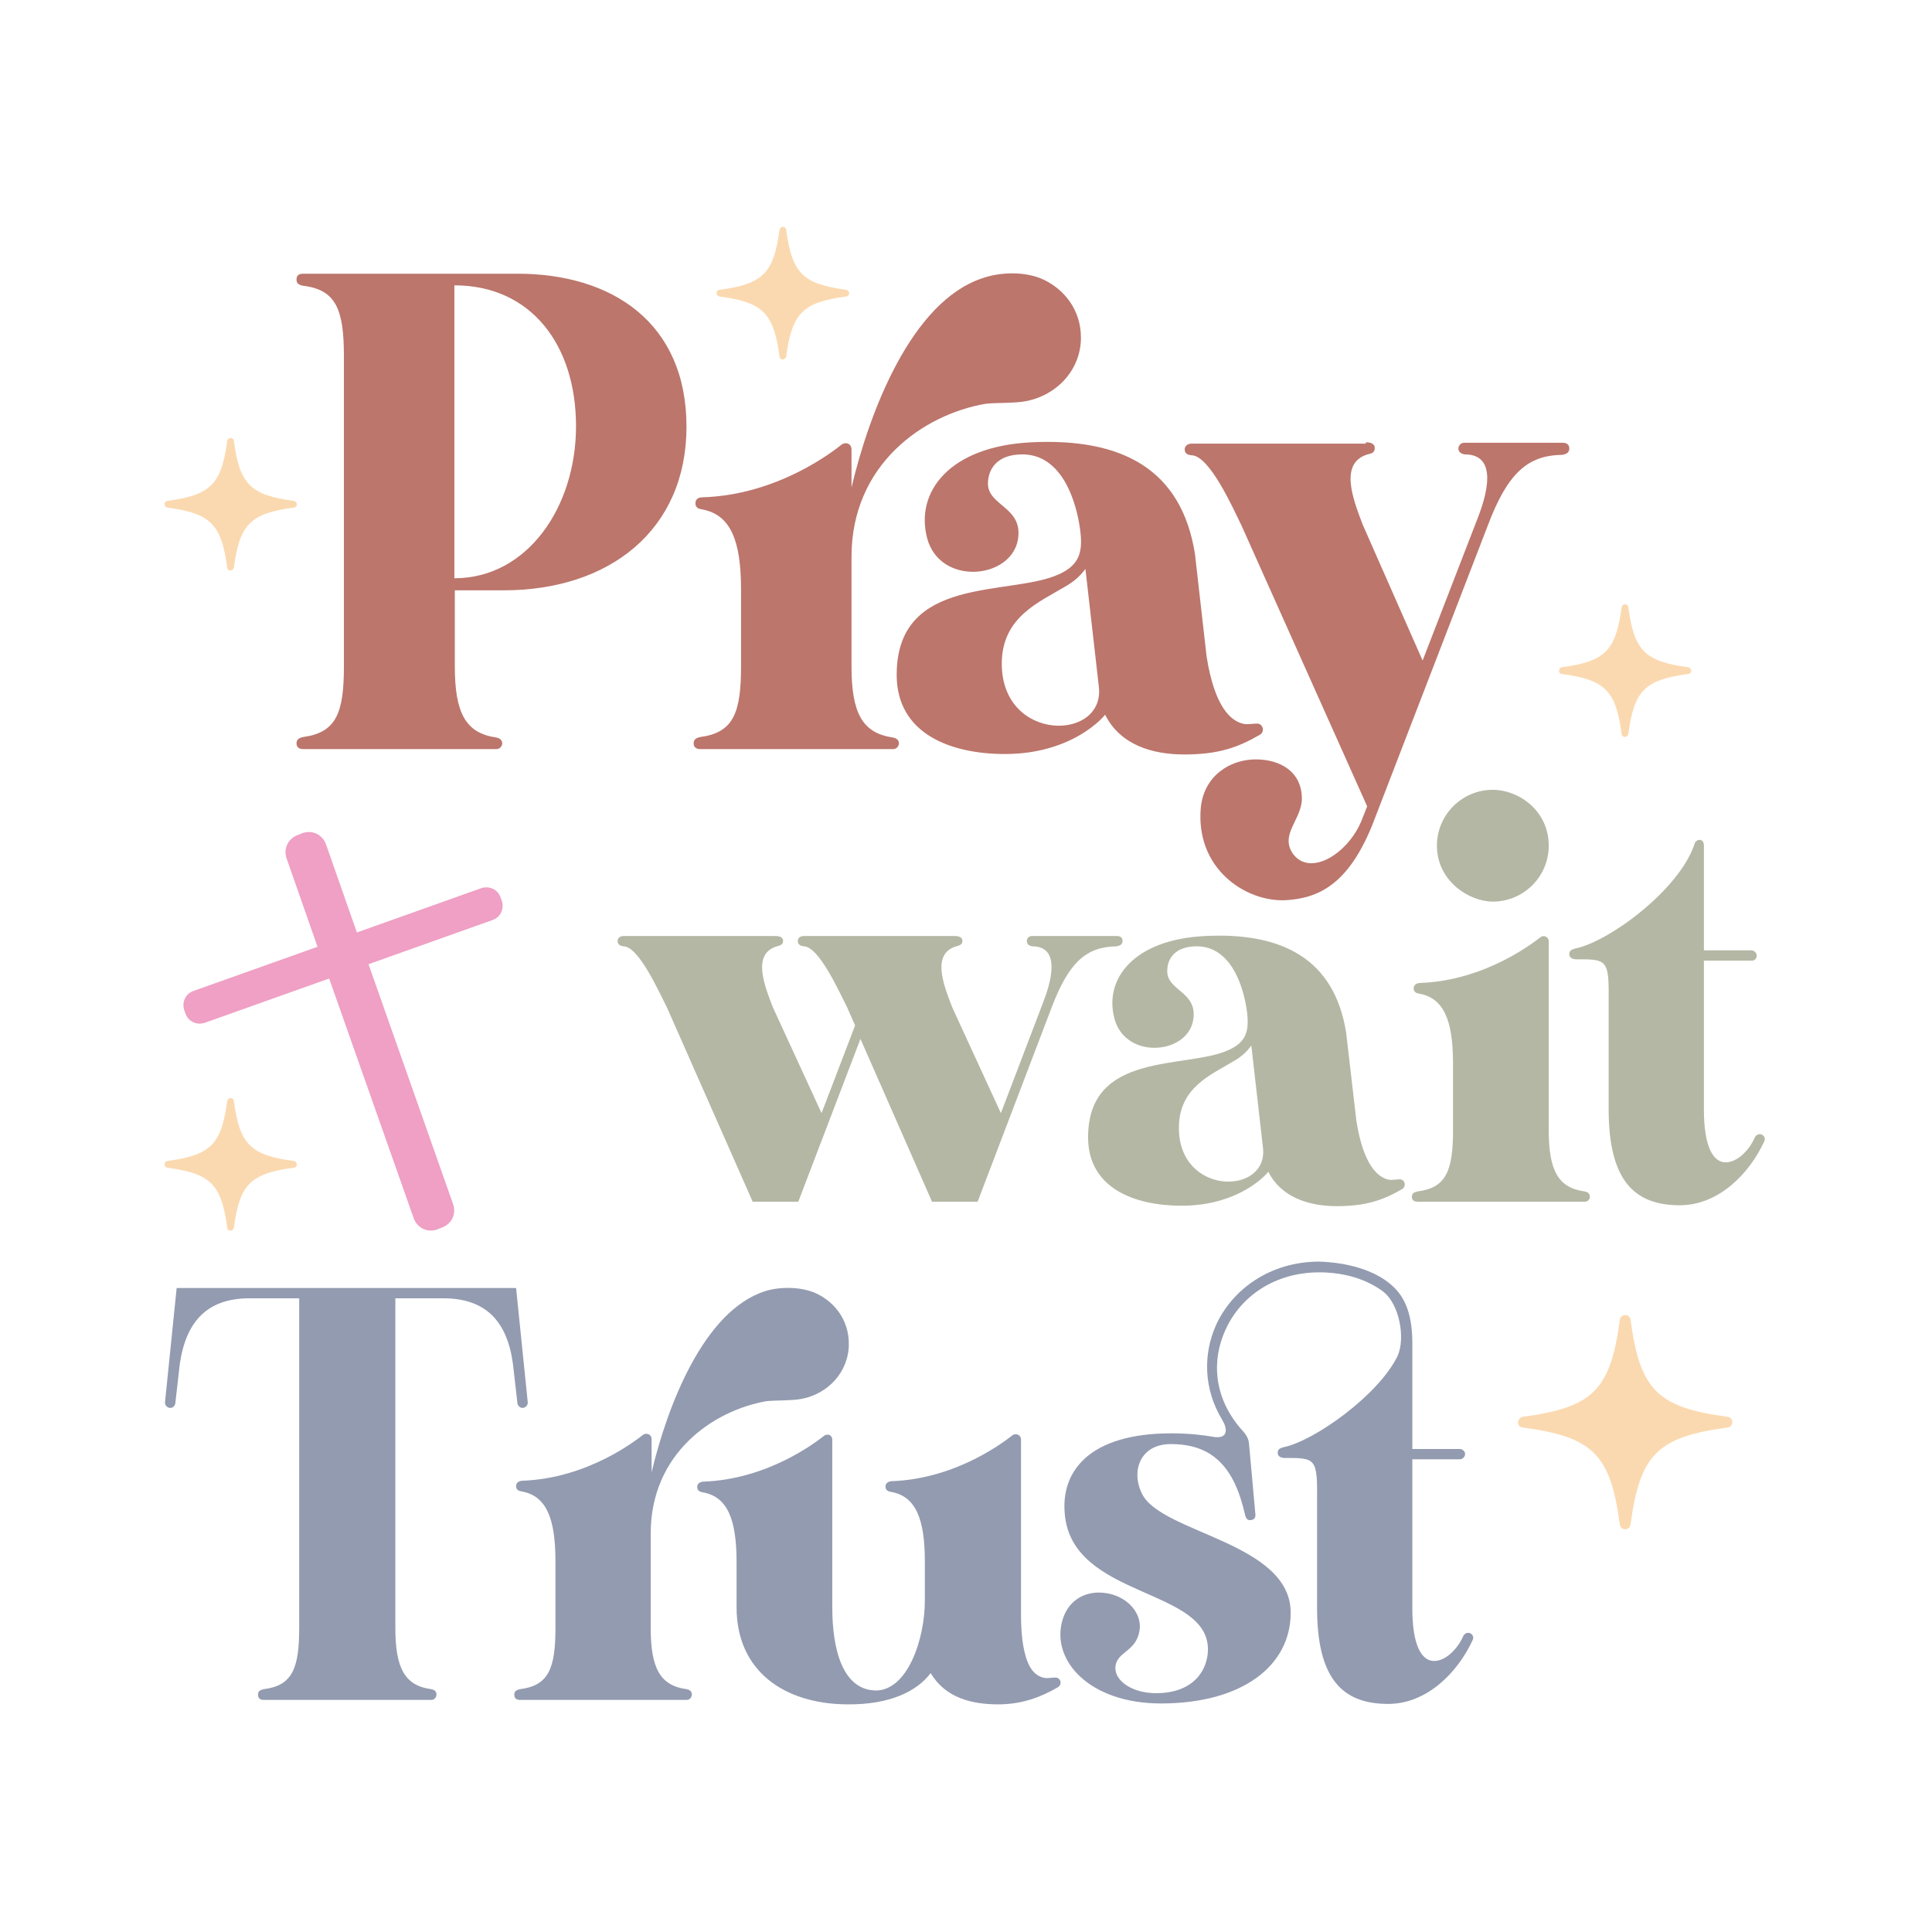
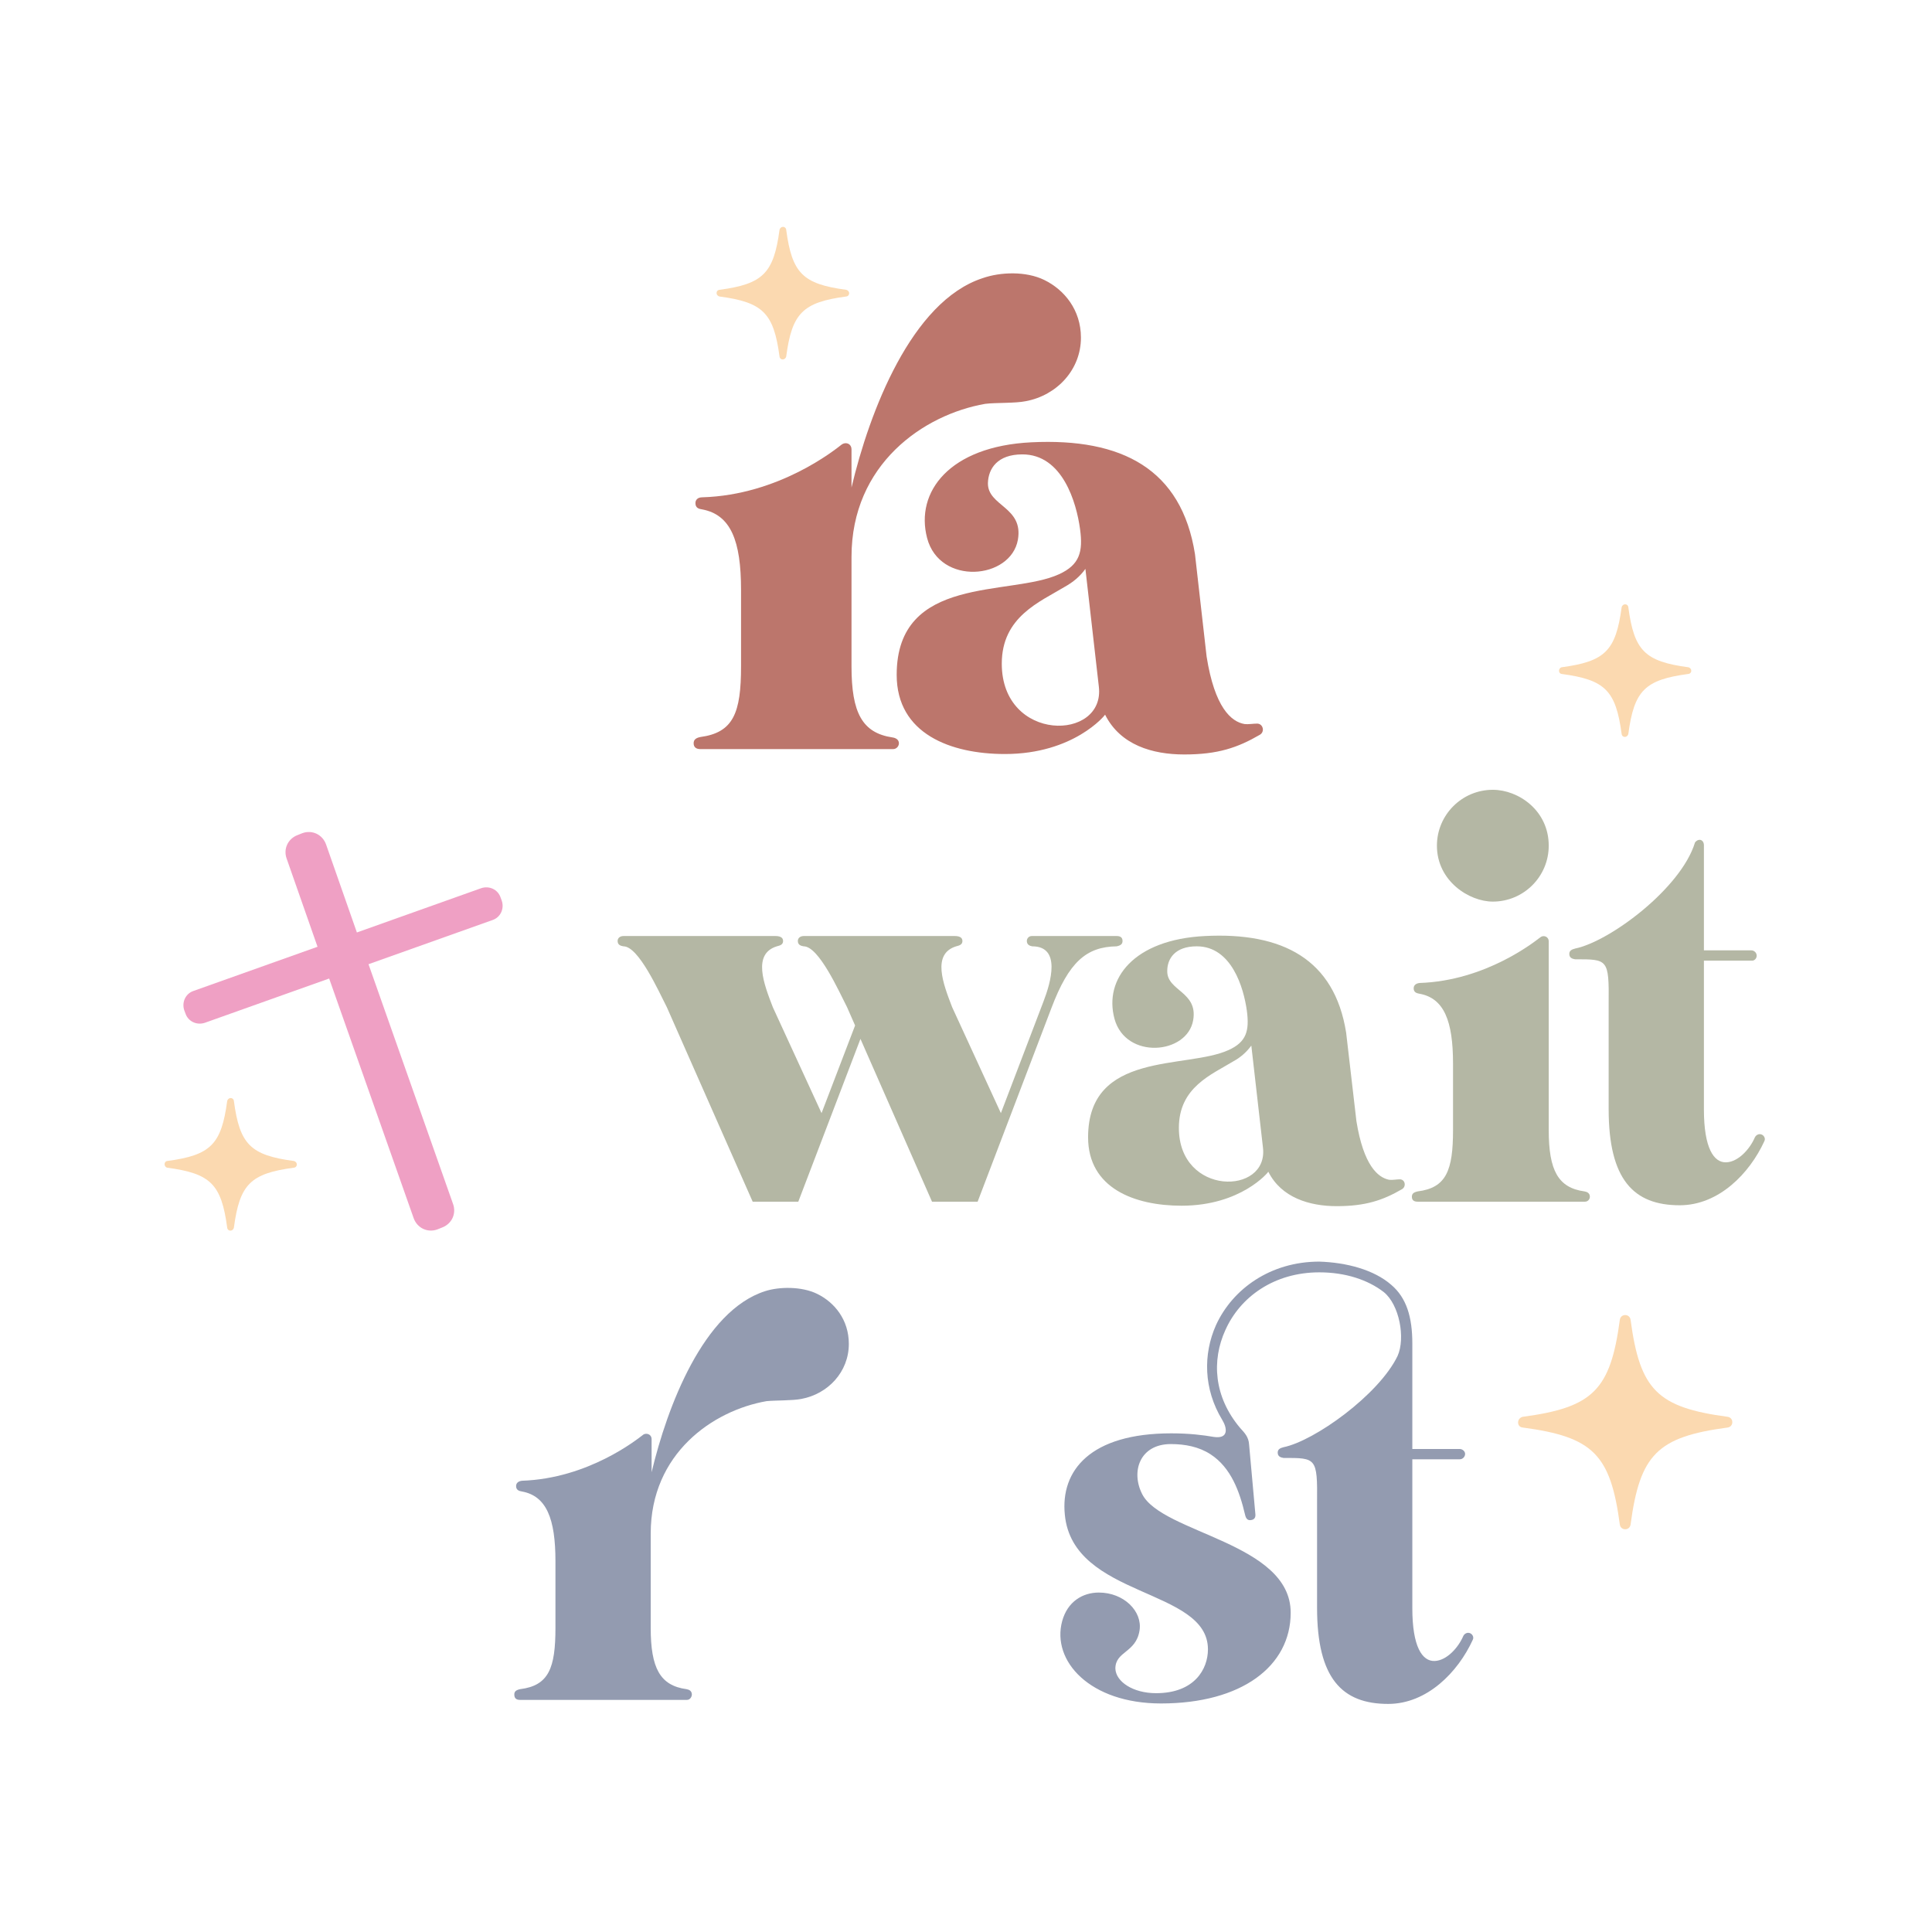
<svg xmlns="http://www.w3.org/2000/svg" version="1.1" id="Layer_1" x="0px" y="0px" viewBox="0 0 432 432" xml:space="preserve">
  <g>
    <path id="XMLID_14_" fill="#FBD9B0" d="M340.5,319.2c15.7,2.1,19.6,6,21.7,21.7c0.2,1.4,2.2,1.4,2.4,0c2.1-15.7,6-19.6,21.7-21.7 c1.4-0.2,1.4-2.2,0-2.4c-15.7-2.1-19.6-6-21.7-21.7c-0.2-1.4-2.2-1.4-2.4,0c-2.1,15.7-6,19.6-21.7,21.7 C339.1,317.1,339.1,319.1,340.5,319.2z" />
    <path id="XMLID_12_" fill="#FBD9B0" d="M349.2,150.7c9.7,1.3,12.1,3.7,13.4,13.4c0.1,0.9,1.3,0.9,1.5,0c1.3-9.7,3.7-12.1,13.4-13.4 c0.9-0.1,0.9-1.3,0-1.5c-9.7-1.3-12.1-3.7-13.4-13.4c-0.1-0.9-1.3-0.9-1.5,0c-1.3,9.7-3.7,12.1-13.4,13.4 C348.4,149.4,348.4,150.6,349.2,150.7z" />
    <path id="XMLID_8_" fill="#FBD9B0" d="M160.9,66.3c9.7,1.3,12.1,3.7,13.4,13.4c0.1,0.9,1.3,0.9,1.5,0c1.3-9.7,3.7-12.1,13.4-13.4 c0.9-0.1,0.9-1.3,0-1.5c-9.7-1.3-12.1-3.7-13.4-13.4c-0.1-0.9-1.3-0.9-1.5,0c-1.3,9.7-3.7,12.1-13.4,13.4 C160,64.9,160,66.1,160.9,66.3z" />
    <path id="XMLID_2_" fill="#FBD9B0" d="M37.4,261.1c9.7,1.3,12.1,3.7,13.4,13.4c0.1,0.9,1.3,0.9,1.5,0c1.3-9.7,3.7-12.1,13.4-13.4 c0.9-0.1,0.9-1.3,0-1.5c-9.7-1.3-12.1-3.7-13.4-13.4c-0.1-0.9-1.3-0.9-1.5,0c-1.3,9.7-3.7,12.1-13.4,13.4 C36.6,259.7,36.6,260.9,37.4,261.1z" />
-     <path id="XMLID_1_" fill="#FBD9B0" d="M37.4,113.5c9.7,1.3,12.1,3.7,13.4,13.4c0.1,0.9,1.3,0.9,1.5,0c1.3-9.7,3.7-12.1,13.4-13.4 c0.9-0.1,0.9-1.3,0-1.5c-9.7-1.3-12.1-3.7-13.4-13.4c-0.1-0.9-1.3-0.9-1.5,0c-1.3,9.7-3.7,12.1-13.4,13.4 C36.6,112.1,36.6,113.3,37.4,113.5z" />
    <g>
-       <path fill="#BC766C" d="M115.7,61.2c21.2,0,37.8,11,37.8,34.2c0,23.1-17.2,36.6-40.9,36.6c0,0,0,0,0,0h-10.9v17 c0,10.4,2.4,14.9,9.2,15.9c0.7,0.1,1.4,0.5,1.4,1.3c0,0.6-0.5,1.3-1.3,1.3H67.8c-0.9,0-1.5-0.4-1.5-1.3c0-0.8,0.5-1.2,1.5-1.4 c7.4-1,9.1-5.4,9.1-15.8V79.7c0-10.4-1.7-14.9-9.1-15.8c-1-0.2-1.5-0.5-1.5-1.4c0-0.9,0.5-1.3,1.5-1.3L115.7,61.2z M101.6,129.3 c16.3,0,27.2-15.9,27.2-34s-10-31.5-27.2-31.5V129.3z" />
      <path fill="#BC766C" d="M233.5,62.6c4.5,2.2,8.2,6.7,8.2,12.9c0,7.2-5.4,12.9-12.3,14.2c-2.4,0.5-6.7,0.3-9.1,0.6 c-13.8,2.4-29.9,13.5-29.9,34.2V149c0,10.4,2.4,14.9,9.2,15.9c0.7,0.1,1.4,0.5,1.4,1.3c0,0.6-0.5,1.3-1.3,1.3h-43.1 c-0.9,0-1.5-0.4-1.5-1.3c0-0.8,0.5-1.2,1.5-1.4c7.4-1,9.1-5.4,9.1-15.8v-17.1c0-11-2.3-16.8-8.7-18c-0.7-0.1-1.5-0.3-1.5-1.4 c0-0.8,0.6-1.3,1.5-1.3c17.2-0.5,29.8-10.7,31.2-11.8c0.3-0.2,0.6-0.3,0.9-0.3c0.7,0,1.3,0.5,1.3,1.4v8.5 c4-16.9,13.4-41.6,29.3-46.8C223.7,60.8,229.4,60.6,233.5,62.6z" />
      <path fill="#BC766C" d="M267.2,123.9l2.6,22.9c1.8,11.4,5.5,14.6,8.5,15.1c0.8,0.1,1.9-0.1,2.8-0.1c1.3,0,1.8,1.8,0.6,2.5 c-5,2.9-9.4,4.4-16.9,4.4c-7.1,0-14.3-2.1-17.7-8.9c0,0.1-7,8.8-22.4,8.8c-12.1,0-24.2-4.5-24.2-17.7c0-22.5,25.4-17.5,36.3-22.5 c4.6-2.1,5.4-5,4.7-10.1c-0.8-5.9-3.9-16.7-12.9-16.7c-5.6,0-7.6,3.2-7.7,6.4c-0.1,5.2,8,5.3,6.7,12.7 c-1.6,8.9-17.5,10.3-20.3-0.4c-2.7-10.3,5-20.5,23.3-21.4C250.9,97.9,264.2,104.9,267.2,123.9z M238.1,131.2 c-5.6,3.4-14.1,6.7-14.1,17.2c0,17.7,23.2,17.4,21.7,5.1l-3-26.3C241.5,128.9,239.9,130.2,238.1,131.2z" />
-       <path fill="#BC766C" d="M305.4,98.9c0.9,0,2,0.2,2,1.3c0,1-0.7,1.2-1.6,1.4c-6.3,1.9-3.4,9.7-1.1,15.7l13.4,30.4l12.3-31.8 c2-5.1,4.7-14.3-2.9-14.3c-0.7-0.1-1.4-0.5-1.4-1.3c0-0.6,0.5-1.3,1.3-1.3h22c0.9,0,1.5,0.4,1.5,1.3c0,0.8-0.5,1.2-1.5,1.4 c-7.8,0.1-12.3,4-16.8,16l-25.8,66.9c-5.4,13.2-12,16.3-19.5,16.7c-8.9,0.3-20-7.1-18.8-20.7c0.7-7.1,6.5-10.8,12.3-10.8 c5.4,0,10.3,2.7,10.3,8.8c0,4.6-5,8-2,12.3c3.8,5.2,12.2,0.1,15.3-7.3l1.3-3.3l-28.1-62.8c-2-4.1-7.2-15.7-11.2-15.7 c-0.7-0.1-1.5-0.3-1.5-1.3c0-0.8,0.7-1.3,1.5-1.3H305.4z" />
    </g>
    <g>
      <path fill="#B4B7A4" d="M173.4,209.3c0.8,0,1.7,0.2,1.7,1.1c0,0.8-0.6,1-1.4,1.2c-5.5,1.7-2.9,8.4-0.9,13.6l10.9,23.7l7.5-19.6 l-1.8-4.1c-1.8-3.5-6.3-13.6-9.7-13.6c-0.6-0.1-1.3-0.3-1.3-1.2c0-0.7,0.6-1.1,1.3-1.1h11h19h3.8c0.8,0,1.7,0.2,1.7,1.1 c0,0.8-0.6,1-1.4,1.2c-5.5,1.7-2.9,8.4-0.9,13.6l10.9,23.7l9.5-24.9c1.7-4.4,4-12.4-2.5-12.4c-0.6-0.1-1.2-0.4-1.2-1.2 c0-0.5,0.4-1.1,1.1-1.1h19c0.8,0,1.3,0.3,1.3,1.1c0,0.7-0.4,1-1.3,1.2c-6.8,0.1-10.7,3.5-14.6,13.8l-16.5,43.3h-10.2l-16-36.4 l-13.9,36.4h-10.2l-19.2-43.5c-1.8-3.5-6.3-13.6-9.7-13.6c-0.6-0.1-1.3-0.3-1.3-1.2c0-0.7,0.6-1.1,1.3-1.1H173.4z" />
      <path fill="#B4B7A4" d="M301,230.9l2.3,19.8c1.6,9.9,4.8,12.6,7.3,13.1c0.7,0.1,1.7-0.1,2.4-0.1c1.2,0,1.5,1.6,0.5,2.2 c-4.3,2.5-8.2,3.8-14.6,3.8c-6.1,0-12.4-1.9-15.3-7.7c0,0.1-6.1,7.6-19.4,7.6c-10.5,0-20.9-3.9-20.9-15.3 c0-19.4,22-15.2,31.4-19.5c4-1.8,4.7-4.3,4.1-8.8c-0.7-5.1-3.4-14.4-11.2-14.4c-4.9,0-6.6,2.8-6.6,5.5c-0.1,4.5,6.9,4.6,5.8,11 c-1.3,7.7-15.1,8.9-17.6-0.3c-2.4-8.9,4.3-17.7,20.2-18.5C286.8,208.4,298.4,214.5,301,230.9z M275.8,237.3 c-4.9,3-12.2,5.8-12.2,14.9c0,15.3,20.1,15.1,18.8,4.4l-2.6-22.8C278.7,235.3,277.3,236.5,275.8,237.3z" />
      <path fill="#B4B7A4" d="M346.3,210.5v42.2c0,9,2.1,12.9,8,13.7c0.6,0.1,1.2,0.4,1.2,1.2c0,0.5-0.4,1.1-1.1,1.1H317 c-0.8,0-1.3-0.3-1.3-1.1c0-0.7,0.4-1,1.3-1.2c6.4-0.8,7.9-4.7,7.9-13.7v-14.9c0-9.5-2-14.6-7.5-15.6c-0.6-0.1-1.3-0.3-1.3-1.2 c0-0.7,0.5-1.1,1.3-1.2c14.9-0.5,25.8-9.3,27-10.2C345.1,209,346.3,209.4,346.3,210.5z M346.3,189.1c0,6.9-5.6,12.5-12.5,12.5 c-5.3,0-12.5-4.6-12.5-12.5c0-6.9,5.6-12.5,12.5-12.5C339.5,176.6,346.3,181.2,346.3,189.1z" />
      <path fill="#B4B7A4" d="M380.2,187.8c0.5,0.1,0.8,0.6,0.8,1.2v23.5h10.6c0.6,0,1.2,0.5,1.2,1.2c0,0.6-0.5,1.2-1.2,1.1h-10.6v33.3 c0,8.6,2.2,11.9,5,11.8c2.7-0.1,5.3-3,6.4-5.6c0.2-0.4,0.6-0.7,1.1-0.7c0.8,0,1.4,0.9,1,1.6c-3.3,7.2-10.2,14.3-18.9,14.3 c-10.3,0-15.9-5.7-15.9-21.5l0-23.6c0.1-10-0.2-9.9-7.5-9.9c-0.6-0.1-1.3-0.3-1.3-1.2c0-0.7,0.5-1,1.3-1.2 c7.8-1.6,23.7-13.5,26.8-23.7C379.1,188.2,379.6,187.7,380.2,187.8z" />
    </g>
    <g>
-       <path fill="#939BB0" d="M115.4,288l2.6,25.5c0.1,0.6-0.4,1.2-1,1.3c-0.6,0.1-1.2-0.4-1.3-1l-1-8.8c-1.3-9.6-6.1-14.7-15.6-14.7 H88.4v73.7c0,9,2.1,12.9,8,13.7c0.6,0.1,1.2,0.4,1.2,1.2c0,0.5-0.4,1.2-1.1,1.2H59c-0.8,0-1.3-0.3-1.3-1.2c0-0.7,0.4-1,1.3-1.2 c6.4-0.8,7.9-4.7,7.9-13.7v-73.7H55.8c-9.4,0-14.2,5.1-15.6,14.7l-1,8.8c-0.1,0.6-0.6,1.1-1.3,1c-0.6-0.1-1.1-0.7-1-1.3l2.6-25.5 H115.4z" />
      <path fill="#939BB0" d="M182.7,289.3c3.9,1.9,7.1,5.8,7.1,11.2c0,6.3-4.7,11.2-10.6,12.3c-2,0.4-5.8,0.3-7.8,0.5 c-12,2.1-25.9,11.7-25.9,29.6v21.1c0,9,2.1,12.9,8,13.7c0.6,0.1,1.2,0.4,1.2,1.2c0,0.5-0.4,1.2-1.1,1.2h-37.3 c-0.8,0-1.3-0.3-1.3-1.2c0-0.7,0.4-1,1.3-1.2c6.4-0.8,7.9-4.7,7.9-13.7v-14.9c0-9.5-2-14.6-7.5-15.6c-0.6-0.1-1.3-0.3-1.3-1.2 c0-0.7,0.5-1.1,1.3-1.2c14.9-0.5,25.8-9.3,27-10.2c0.2-0.2,0.5-0.3,0.8-0.3c0.6,0,1.2,0.4,1.2,1.2v7.4 c3.5-14.7,11.6-36.1,25.4-40.5C174.2,287.7,179.2,287.6,182.7,289.3z" />
-       <path fill="#939BB0" d="M186.1,321.9v37.5c0,9.4,2.3,18.6,9.9,18.6c6.9-0.2,10.8-11.3,10.8-20.2v-8.6c0-9.5-2-14.6-7.5-15.6 c-0.6-0.1-1.3-0.3-1.3-1.2c0-0.7,0.5-1.1,1.3-1.2c14.9-0.5,25.8-9.3,27-10.2c0.2-0.2,0.5-0.3,0.8-0.3c0.6,0,1.2,0.4,1.2,1.2v39.2 c0,4,0.4,7,1,9.1c1,3.6,2.7,4.7,4.3,5c0.7,0.1,1.7-0.1,2.4-0.1c1.2,0,1.6,1.6,0.5,2.2c-3.6,2.1-7.9,3.8-13.3,3.8 c-5.8,0-11.8-1.4-15.1-7c-3,4-9,7.1-18.7,7c-14-0.1-24.7-7.4-24.7-21.7v-10.1c0-9.5-2-14.6-7.5-15.6c-0.6-0.1-1.3-0.3-1.3-1.2 c0-0.7,0.5-1.1,1.3-1.2c14.9-0.5,25.8-9.3,27-10.2c0.2-0.2,0.5-0.3,0.8-0.3C185.5,320.7,186.1,321.2,186.1,321.9z" />
      <path fill="#939BB0" d="M311.1,287.3c3.4,2.9,4.7,7.2,4.7,13.1V324h10.6c0.6,0,1.2,0.5,1.2,1.1c0,0.6-0.5,1.2-1.2,1.2h-10.6v33.3 c0,8.6,2.2,11.9,5,11.8c2.7-0.1,5.3-3,6.4-5.6c0.2-0.4,0.6-0.7,1.1-0.7c0.8,0,1.4,0.9,1,1.6c-3.3,7.2-10.2,14.3-18.9,14.3 c-10.3,0-15.9-5.7-15.9-21.5l0-23.6c0.1-10-0.2-9.9-7.5-9.9c-0.6-0.1-1.3-0.3-1.3-1.2c0-0.7,0.5-1,1.3-1.2 c6.9-1.4,21.3-11.7,25.5-20.4c1.8-4,0.4-11.5-3.1-14.3c-3.5-2.7-8.5-4.4-14.4-4.4c-10.1,0-17.7,5.5-21,12.9 c-3.1,6.8-2.6,14.9,3.3,21.9c1,1.1,1.9,2,2,3.7l1.4,15.5c0.1,0.8-0.2,1.3-1,1.4c-0.7,0.1-1.1-0.3-1.3-1.2 c-1.2-5.1-3.1-10.5-7.7-13.5c-2.6-1.7-5.7-2.3-8.9-2.3c-6.9,0-9,6.1-6.4,11.2c4.5,8.8,33.2,10.8,33.2,26.5c0,12-11,20.3-29,20.3 c-15.9,0-24.5-9.5-22.1-18.4c1.2-4.4,4.6-6.4,8.2-6.4c5.6,0,9.8,4.2,9.1,8.5c-0.8,5-5.4,4.6-5.4,8.5c0.1,2.9,3.9,5.5,9.1,5.5 c8.6,0,11.6-5.4,11.6-9.8c0-13.8-30.2-11.4-32-30.1c-1-9.9,5.7-18.2,23.8-18.2c4.1,0,7.2,0.4,9.5,0.8c3.4,0.5,3-2,1.9-3.8 c-4.2-6.9-4.3-14.7-1.4-21.2c3.7-8.1,12.2-14.2,23.1-14.2C301.1,282.3,307.2,283.9,311.1,287.3z" />
    </g>
    <path fill="#EFA0C4" d="M111.9,200.6c-0.6-1.7-2.5-2.6-4.3-2l-27.8,9.9l-6.9-19.7c-0.8-2.2-3.1-3.3-5.3-2.5l-1,0.4 c-2.2,0.8-3.3,3.1-2.5,5.3l6.9,19.7l-27.8,9.9c-1.7,0.6-2.6,2.5-2,4.3l0.3,0.8c0.6,1.7,2.5,2.6,4.3,2l27.8-9.9l18.9,53.6 c0.8,2.2,3.1,3.3,5.3,2.5l1-0.4c2.2-0.8,3.3-3.1,2.5-5.3l-18.9-53.6l27.8-9.9c1.7-0.6,2.6-2.5,2-4.3L111.9,200.6z" />
  </g>
</svg>